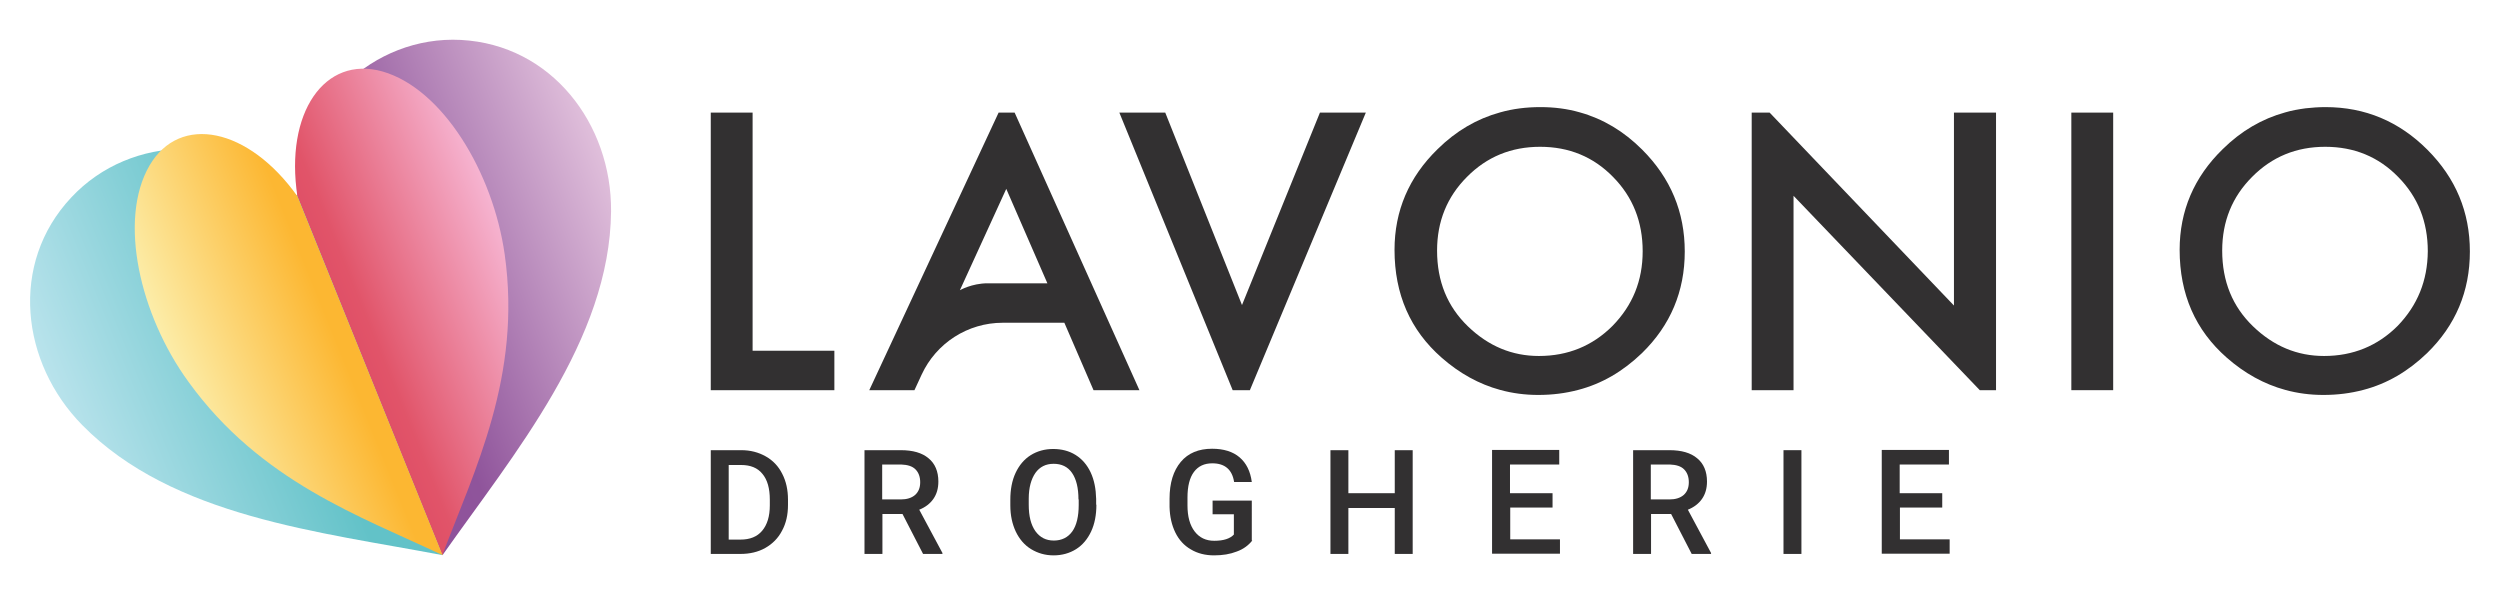
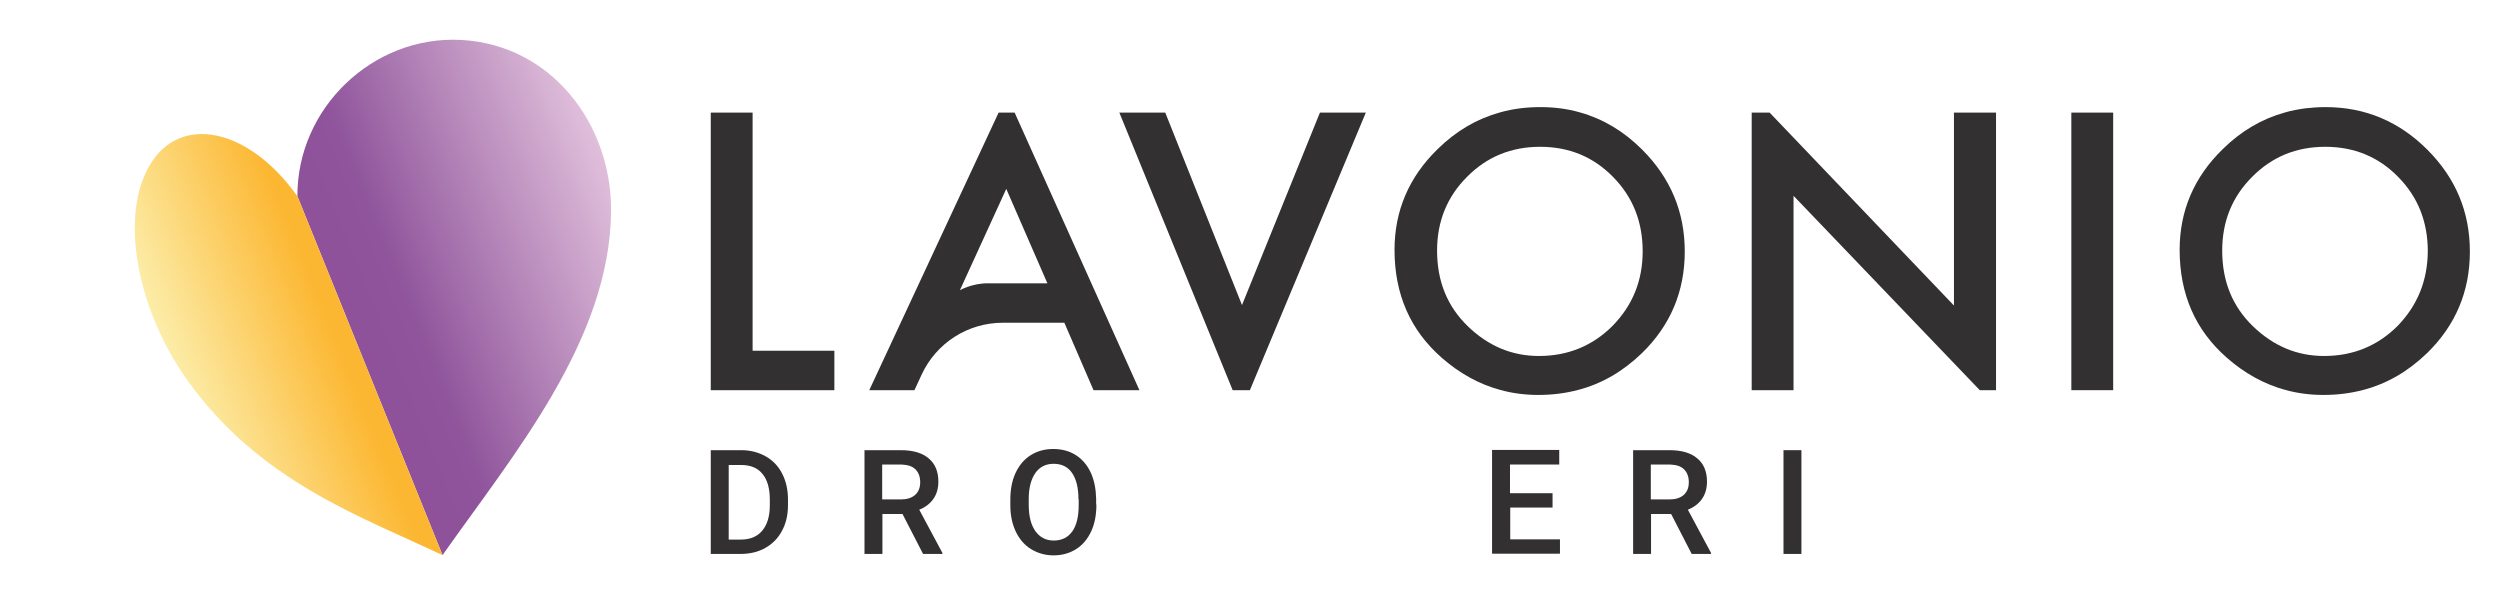
<svg xmlns="http://www.w3.org/2000/svg" id="Layer_1" x="0px" y="0px" viewBox="0 0 1045.7 248.9" style="enable-background:new 0 0 1045.7 248.9;" xml:space="preserve">
  <style type="text/css">	.st0{fill:#323031;}	.st1{fill:url(#SVGID_1_);}	.st2{fill:url(#SVGID_00000051372064735702596400000008813931759582586784_);}	.st3{fill:url(#SVGID_00000124131548325708334540000004525286263513442954_);}	.st4{fill:url(#SVGID_00000031919782798779164000000002225472373680060297_);}</style>
  <g>
    <g>
      <g>
        <path class="st0" d="M314.8,146.7V47.1h-17.5v116.1H349v-16.5H314.8z" />
      </g>
      <g>
        <path class="st0" d="M424.4,47.1h-6.7l-54.1,116.1h18.9l3-6.5c6.1-13.2,19.3-21.7,33.9-21.7h25.8l12.2,28.2h19.2L424.4,47.1z     M401.5,121.4L420.9,79l17.2,39.5c0,0-18.3,0-25,0C406.5,118.5,401.5,121.4,401.5,121.4z" />
      </g>
      <g>
        <path class="st0" d="M552.1,47.1l-32.6,80.5l-32.1-80.5h-19.2l47.4,116.1h7.2l48.5-116.1H552.1z" />
      </g>
      <g>
        <path class="st0" d="M686.9,62.6c-7.7-7.7-16.4-12.9-26.1-15.6c-5.2-1.5-10.7-2.2-16.5-2.2c-5.9,0-11.5,0.7-16.8,2.2    c-9.8,2.7-18.5,7.8-26.2,15.4c-12,11.7-18,25.8-18,42.1c0,18.6,6.6,33.6,19.7,45.1c7.5,6.6,15.7,11.1,24.5,13.5    c5.1,1.4,10.4,2.1,15.9,2.1c5.9,0,11.4-0.7,16.7-2.1c10-2.6,18.8-7.8,26.7-15.4c11.9-11.6,17.9-25.8,17.9-42.5    C704.7,88.7,698.8,74.5,686.9,62.6z M674.5,136.3c-8.4,8.4-18.7,12.6-30.8,12.6c-11.2,0-21.1-4.1-29.7-12.4    c-8.6-8.3-12.9-18.8-12.9-31.7c0-12.2,4.2-22.5,12.5-30.8c8.3-8.4,18.5-12.6,30.6-12.6c12.1,0,22.3,4.2,30.5,12.6    c8.3,8.4,12.4,18.8,12.4,31.1C687.1,117.4,682.9,127.7,674.5,136.3z" />
      </g>
      <g>
        <path class="st0" d="M817.3,47.1v80.7l-77.1-80.7h-7.5v116.1h17.5V81.9l77.9,81.3h6.8V47.1H817.3z" />
      </g>
      <g>
        <path class="st0" d="M866.4,47.1v116.1h17.5V47.1H866.4z" />
      </g>
      <g>
        <path class="st0" d="M1015.3,62.6c-11.8-11.8-26-17.8-42.6-17.8c-2.8,0-5.6,0.2-8.3,0.5c-2.9,0.4-5.8,0.9-8.5,1.7    c-9.8,2.7-18.5,7.8-26.2,15.4c-12,11.7-18,25.8-18,42.1c0,18.6,6.6,33.6,19.7,45.1c7.5,6.6,15.7,11.1,24.5,13.5    c5.1,1.4,10.4,2.1,15.9,2.1c5.9,0,11.4-0.7,16.7-2.1c10-2.6,18.8-7.8,26.7-15.4c11.9-11.6,17.9-25.8,17.9-42.5    C1033.1,88.7,1027.2,74.5,1015.3,62.6z M1002.9,136.3c-8.4,8.4-18.7,12.6-30.8,12.6c-11.2,0-21.1-4.1-29.7-12.4    c-8.6-8.3-12.9-18.8-12.9-31.7c0-12.2,4.2-22.5,12.5-30.8c8.3-8.4,18.5-12.6,30.6-12.6c12.1,0,22.3,4.2,30.5,12.6    c8.3,8.4,12.4,18.8,12.4,31.1C1015.4,117.4,1011.2,127.7,1002.9,136.3z" />
      </g>
    </g>
    <g>
      <linearGradient id="SVGID_1_" gradientUnits="userSpaceOnUse" x1="-1401.369" y1="-3.26" x2="-1276.194" y2="-3.26" gradientTransform="matrix(0.927 -0.375 0.375 0.927 1447.589 -383.755)">
        <stop offset="0" style="stop-color:#8E519A" />
        <stop offset="0.2" style="stop-color:#8F549B" />
        <stop offset="1" style="stop-color:#E0BFDB" />
      </linearGradient>
      <path class="st1" d="M255.6,88.4c-0.5,53.9-40.8,101.6-70.5,143.8L124.4,82.1c-0.2-36.9,31.6-67.3,68.4-65.4   C230.7,18.7,255.9,51.9,255.6,88.4z" />
      <linearGradient id="SVGID_00000183967710879239480420000011278492202078765195_" gradientUnits="userSpaceOnUse" x1="-1401.369" y1="-3.26" x2="-1326.5" y2="-3.26" gradientTransform="matrix(0.927 -0.375 0.375 0.927 1447.589 -383.755)">
        <stop offset="0" style="stop-color:#E05067" />
        <stop offset="0.1" style="stop-color:#E15469" />
        <stop offset="1" style="stop-color:#F6B4D1" />
      </linearGradient>
-       <path style="fill:url(#SVGID_00000183967710879239480420000011278492202078765195_);" d="M211.1,106.4   c7.2,50.8-12.6,90.2-26.1,125.8L124.4,82.1C119.1,47.3,135.7,23,160,29.9C185.1,37.1,206.2,72,211.1,106.4z" />
      <linearGradient id="SVGID_00000079448000406680435030000006694230381237919639_" gradientUnits="userSpaceOnUse" x1="-1526.543" y1="-3.26" x2="-1401.369" y2="-3.26" gradientTransform="matrix(0.927 -0.375 0.375 0.927 1447.589 -383.755)">
        <stop offset="0" style="stop-color:#B9E3EC" />
        <stop offset="0.8" style="stop-color:#62C2C8" />
      </linearGradient>
-       <path style="fill:url(#SVGID_00000079448000406680435030000006694230381237919639_);" d="M34.4,177.8   c37.8,38.5,99.9,44.7,150.6,54.4L124.4,82.1c-25.5-26.7-69.5-26.4-94.6,0.5C3.8,110.3,8.8,151.8,34.4,177.8z" />
      <linearGradient id="SVGID_00000008150324150058529430000004079929849388023726_" gradientUnits="userSpaceOnUse" x1="-1476.237" y1="-3.26" x2="-1401.369" y2="-3.26" gradientTransform="matrix(0.927 -0.375 0.375 0.927 1447.589 -383.755)">
        <stop offset="0" style="stop-color:#FCEDA9" />
        <stop offset="0.9" style="stop-color:#FCB732" />
      </linearGradient>
      <path style="fill:url(#SVGID_00000008150324150058529430000004079929849388023726_);" d="M78.9,159.8   c30.1,41.6,71.7,56.1,106.2,72.4L124.4,82.1C104,53.4,75.2,47.4,62.5,69.3C49.4,91.9,58.4,131.7,78.9,159.8z" />
    </g>
    <g>
      <path class="st0" d="M297.3,231.7v-43.4h12.8c3.8,0,7.2,0.9,10.2,2.6c3,1.7,5.3,4.1,6.9,7.3c1.6,3.1,2.4,6.7,2.4,10.8v2.2   c0,4.1-0.8,7.7-2.5,10.8c-1.6,3.1-4,5.5-7,7.2c-3,1.7-6.5,2.5-10.4,2.5H297.3z M304.8,194.4v31.3h4.9c4,0,7-1.2,9.1-3.7   c2.1-2.5,3.2-6,3.2-10.6v-2.4c0-4.7-1-8.3-3.1-10.8c-2-2.5-5-3.7-8.9-3.7H304.8z" />
      <path class="st0" d="M377.5,215h-8.4v16.7h-7.5v-43.4h15.2c5,0,8.9,1.1,11.6,3.4c2.7,2.2,4.1,5.5,4.1,9.7c0,2.9-0.7,5.3-2.1,7.3   c-1.4,2-3.4,3.5-5.9,4.5l9.7,18.1v0.4h-8.1L377.5,215z M369.1,208.9h7.7c2.5,0,4.5-0.6,6-1.9c1.4-1.3,2.1-3,2.1-5.3   c0-2.3-0.7-4.1-2-5.4c-1.3-1.3-3.3-1.9-5.9-2h-8V208.9z" />
      <path class="st0" d="M458.6,211.1c0,4.2-0.7,8-2.2,11.2c-1.5,3.2-3.6,5.7-6.3,7.4c-2.7,1.7-5.9,2.6-9.4,2.6   c-3.5,0-6.6-0.9-9.4-2.6c-2.8-1.7-4.9-4.2-6.4-7.3c-1.5-3.2-2.3-6.8-2.3-11v-2.4c0-4.2,0.7-8,2.2-11.2c1.5-3.2,3.6-5.7,6.3-7.4   c2.7-1.7,5.9-2.6,9.4-2.6c3.5,0,6.7,0.8,9.4,2.5c2.7,1.7,4.8,4.1,6.3,7.3c1.5,3.2,2.2,6.9,2.3,11.1V211.1z M451.1,208.9   c0-4.8-0.9-8.5-2.7-11.1c-1.8-2.6-4.4-3.8-7.7-3.8c-3.3,0-5.8,1.3-7.6,3.8c-1.8,2.6-2.8,6.2-2.8,10.8v2.5c0,4.8,0.9,8.4,2.8,11.1   c1.9,2.6,4.4,3.9,7.7,3.9c3.3,0,5.9-1.3,7.7-3.8c1.8-2.5,2.7-6.3,2.7-11.1V208.9z" />
-       <path class="st0" d="M523.8,226.1c-1.6,2-3.7,3.6-6.5,4.6c-2.8,1.1-5.9,1.6-9.5,1.6c-3.6,0-6.9-0.8-9.7-2.5c-2.8-1.6-5-4-6.5-7.1   c-1.5-3.1-2.3-6.6-2.4-10.7v-3.4c0-6.6,1.6-11.7,4.7-15.4c3.1-3.7,7.5-5.5,13.1-5.5c4.8,0,8.7,1.2,11.5,3.6   c2.8,2.4,4.5,5.8,5.1,10.3h-7.4c-0.8-5.2-3.9-7.8-9.1-7.8c-3.4,0-5.9,1.2-7.7,3.6c-1.8,2.4-2.7,6-2.7,10.7v3.3c0,4.7,1,8.3,3,10.9   c2,2.6,4.7,3.9,8.2,3.9c3.9,0,6.6-0.9,8.2-2.6v-8.5h-8.9v-5.7h16.4V226.1z" />
-       <path class="st0" d="M590.9,231.7h-7.5v-19.2H564v19.2h-7.5v-43.4h7.5v18h19.4v-18h7.5V231.7z" />
      <path class="st0" d="M649.5,212.3h-17.8v13.3h20.8v6h-28.4v-43.4h28.1v6.1h-20.6v12h17.8V212.3z" />
      <path class="st0" d="M699,215h-8.4v16.7h-7.5v-43.4h15.2c5,0,8.9,1.1,11.6,3.4c2.7,2.2,4.1,5.5,4.1,9.7c0,2.9-0.7,5.3-2.1,7.3   c-1.4,2-3.4,3.5-5.9,4.5l9.7,18.1v0.4h-8.1L699,215z M690.6,208.9h7.7c2.5,0,4.5-0.6,6-1.9c1.4-1.3,2.1-3,2.1-5.3   c0-2.3-0.7-4.1-2-5.4c-1.3-1.3-3.3-1.9-5.9-2h-8V208.9z" />
      <path class="st0" d="M753.5,231.7H746v-43.4h7.5V231.7z" />
-       <path class="st0" d="M812.5,212.3h-17.8v13.3h20.8v6h-28.4v-43.4h28.1v6.1h-20.6v12h17.8V212.3z" />
    </g>
  </g>
</svg>